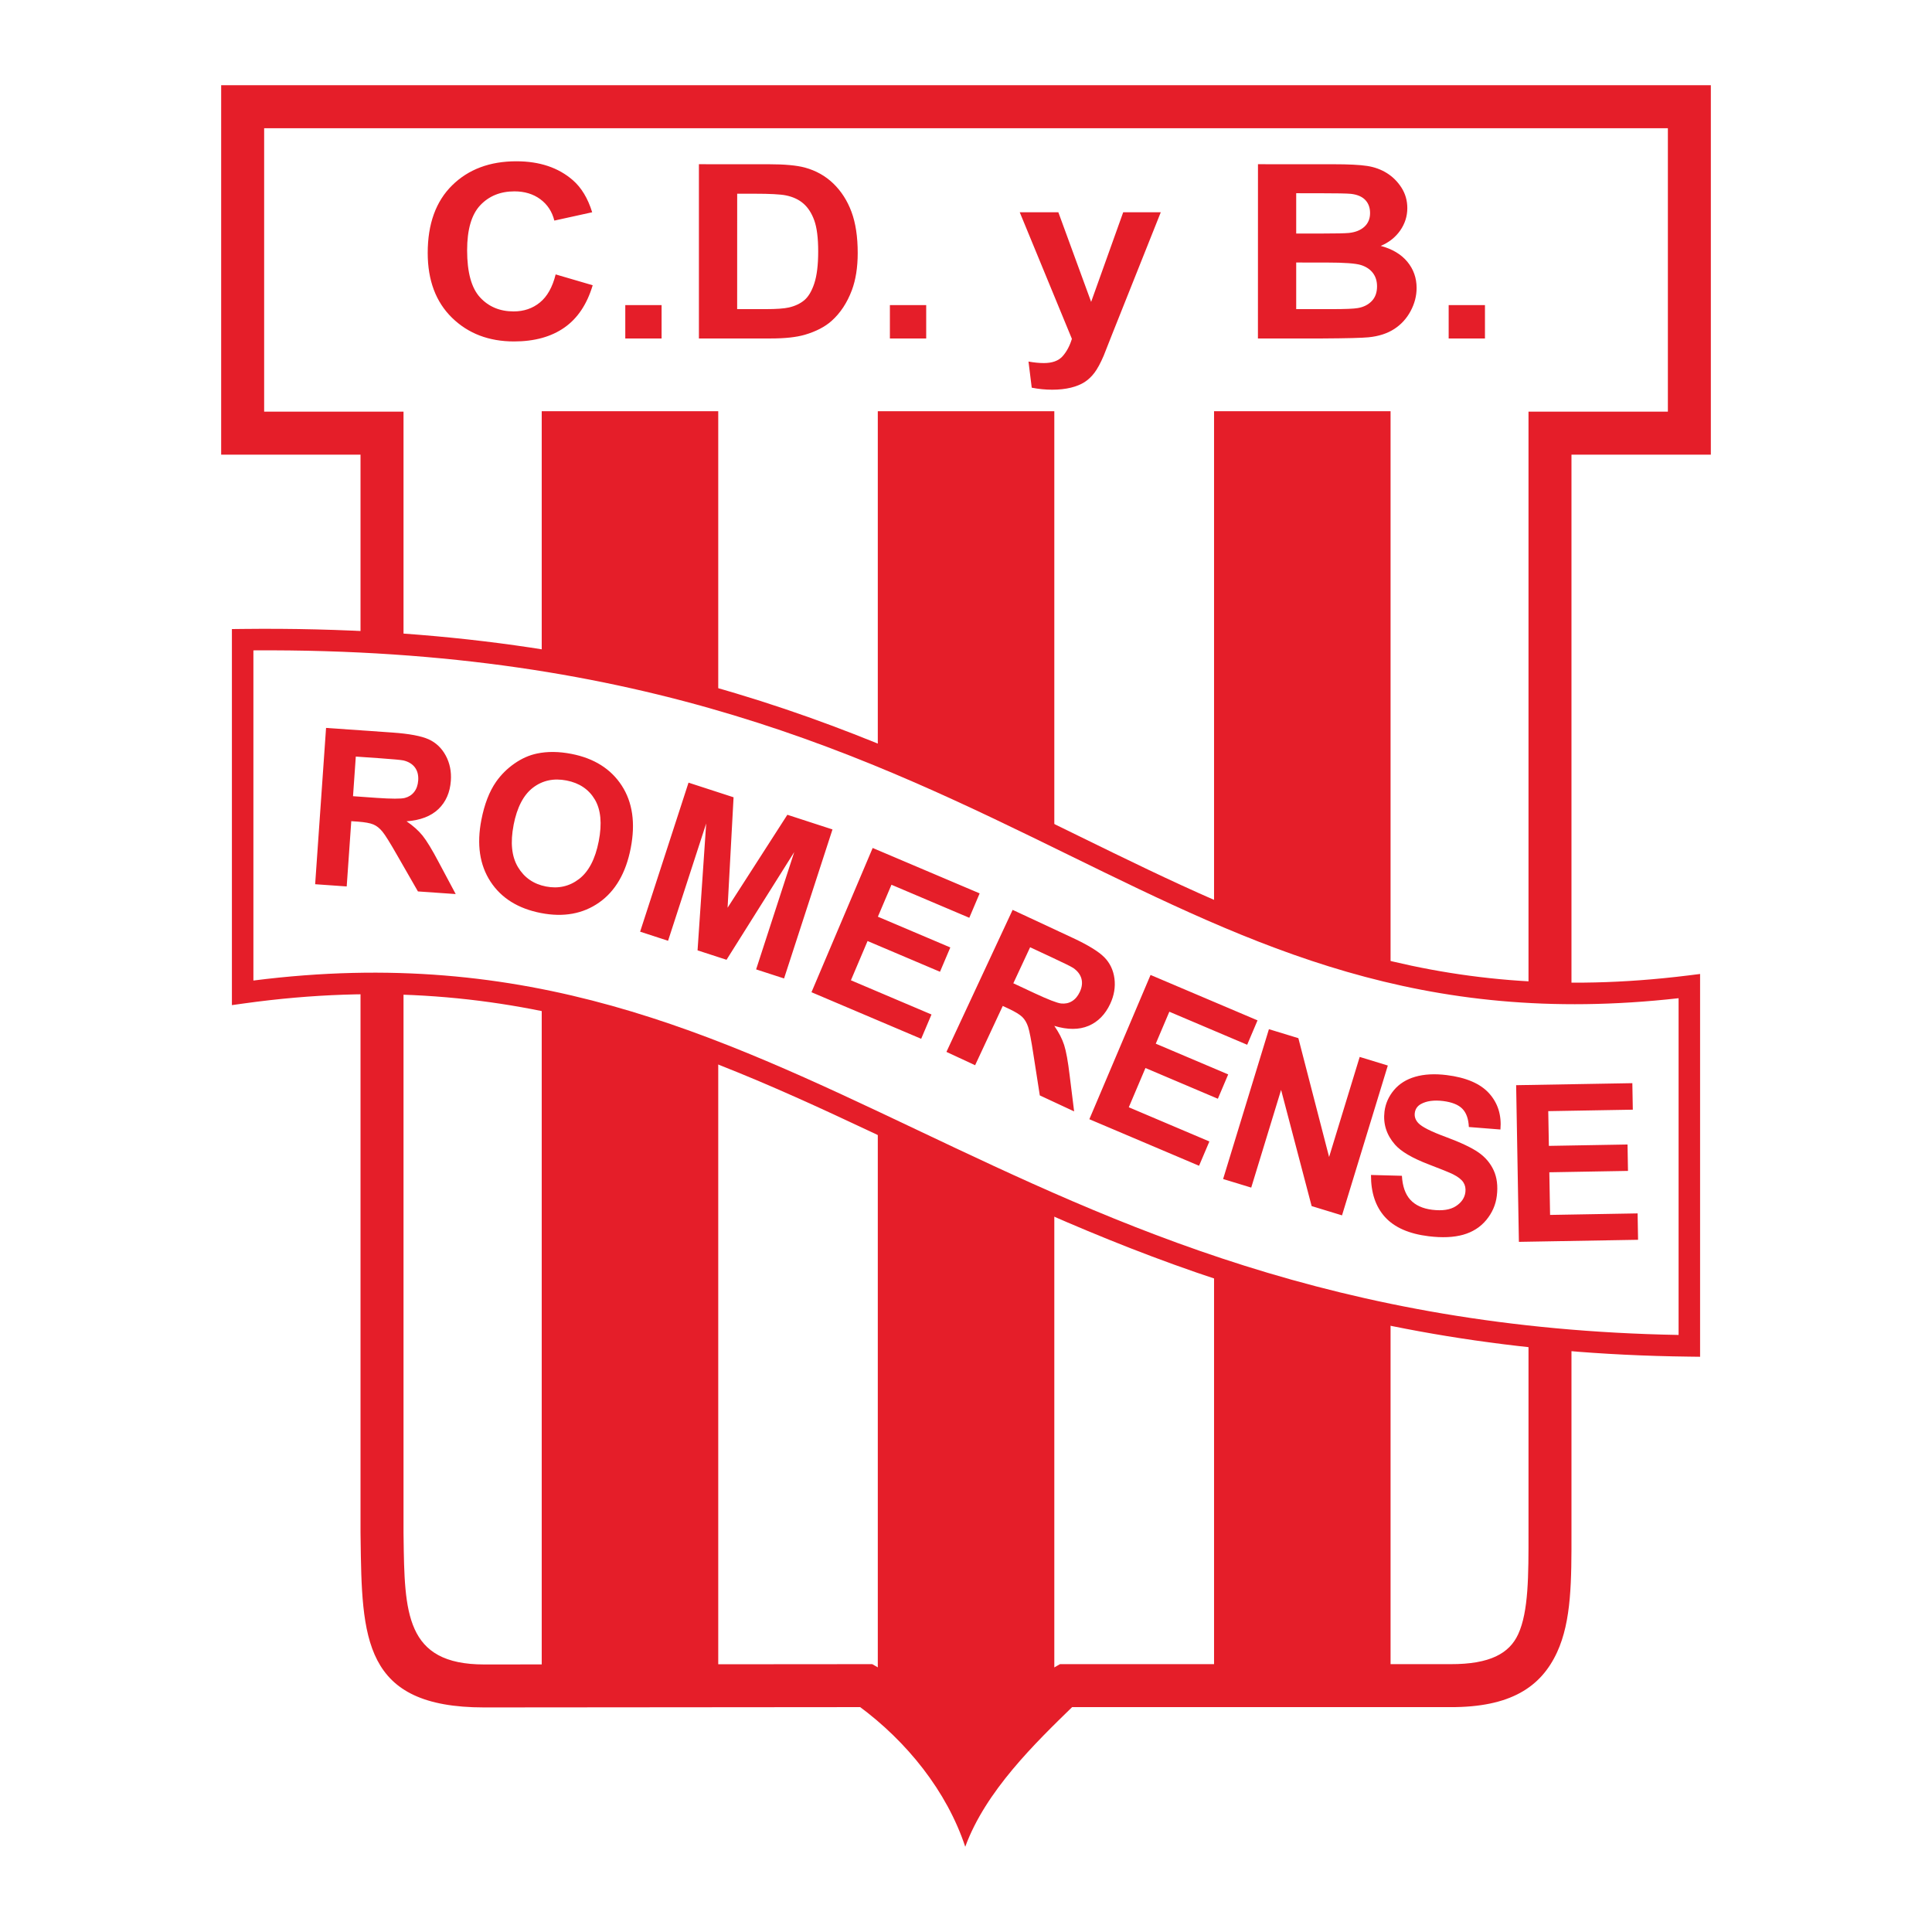
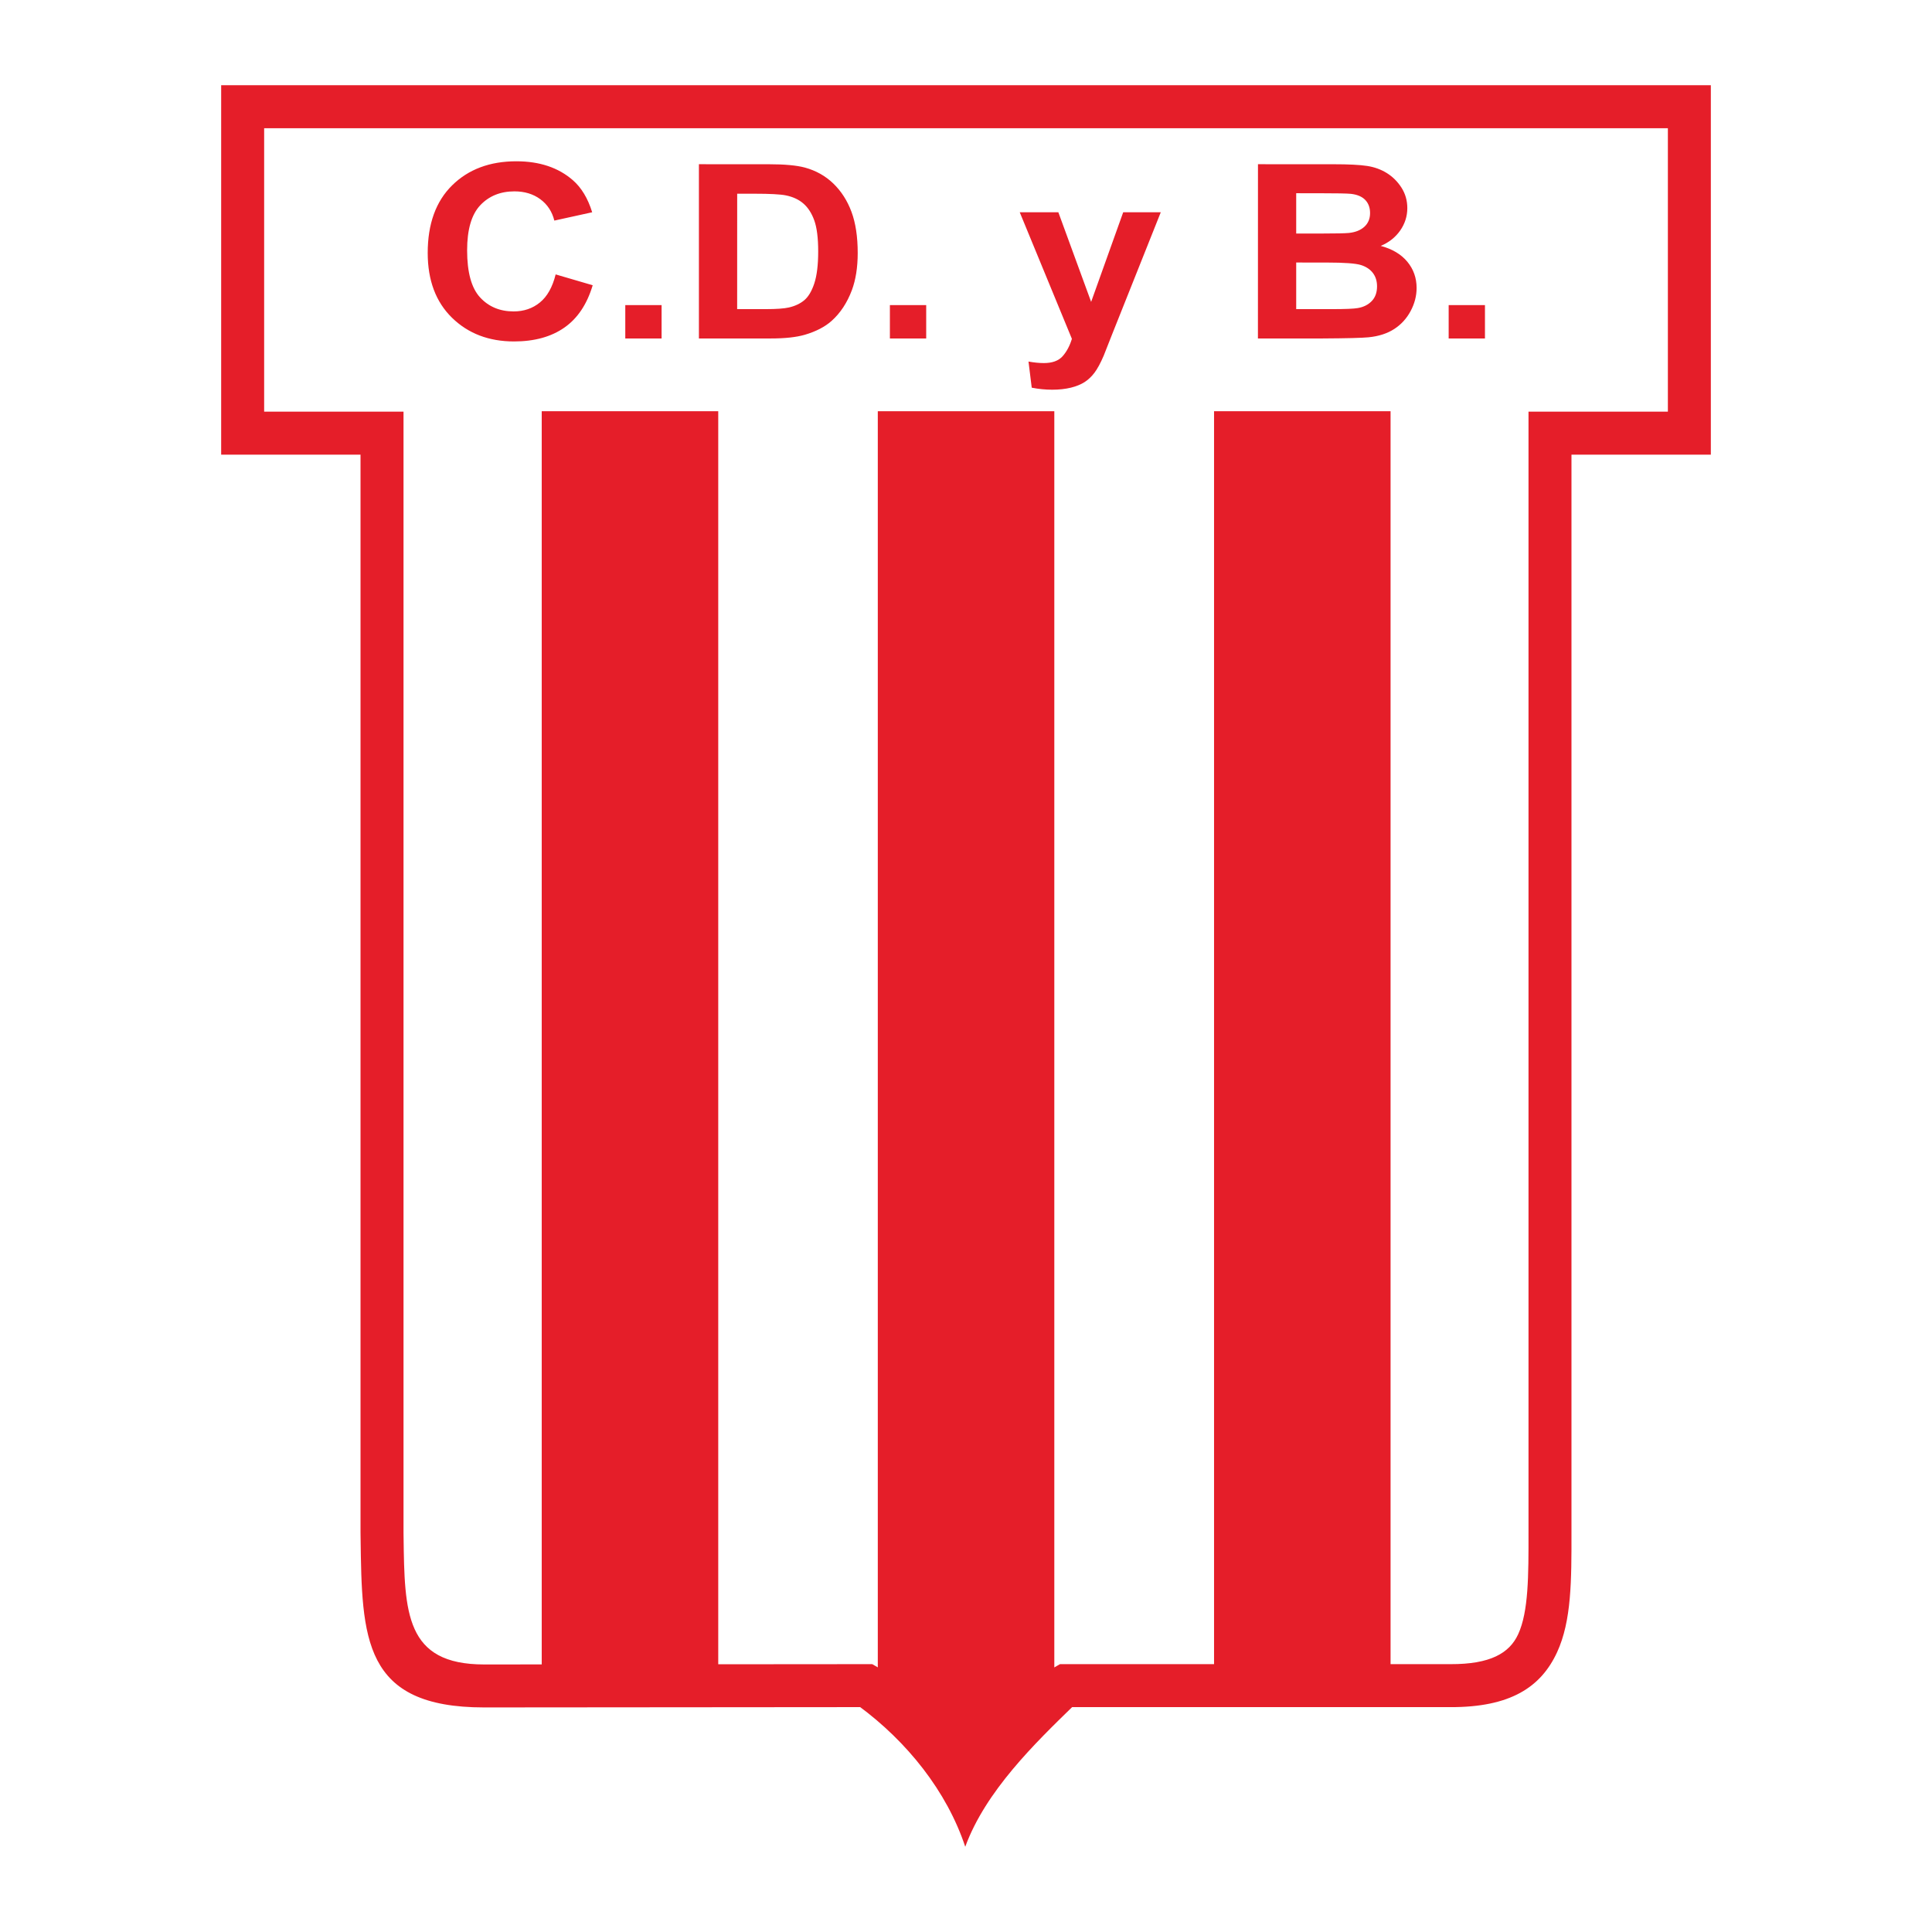
<svg xmlns="http://www.w3.org/2000/svg" version="1.0" id="Layer_1" x="0px" y="0px" width="192.756px" height="192.756px" viewBox="0 0 192.756 192.756" enable-background="new 0 0 192.756 192.756" xml:space="preserve">
  <g>
    <polygon fill-rule="evenodd" clip-rule="evenodd" fill="#FFFFFF" points="0,0 192.756,0 192.756,192.756 0,192.756 0,0  " />
    <path fill="#E51E29" d="M24.21,8.504h144.336h2.145v2.145v32.569v2.145h-2.145h-11.76v107.527   c0.006,4.781,0.009,8.822-1.434,11.951c-1.607,3.486-4.663,5.5-10.643,5.48h-37.854c-1.371,0.754-2.634,1.334-3.764,1.855   c-2.839,1.305-4.569,2.102-4.569,5.113h-4.29h2.145h2.145h-4.29c0-2.99-1.746-3.795-4.557-5.092   c-1.156-0.533-2.446-1.129-3.797-1.877l-37.574,0.031c-12.111,0-12.2-6.893-12.329-16.955c-0.002-0.16-0.004-0.32-0.006-0.482   v-0.025V45.362H24.21h-2.144v-2.145V10.648V8.504H24.21L24.21,8.504z M166.401,12.792H26.354v28.28h11.76h2.145v2.145v109.646   c0,0.002,0,0.006,0,0.008v0.008c0,0.002,0,0.004,0,0.008v0.002c0.002,0.152,0.004,0.307,0.006,0.459   c0.097,7.545,0.164,12.715,8.04,12.715l38.142-0.031h0.578l0.495,0.285c1.488,0.859,2.794,1.461,3.95,1.994   c2.027,0.936,3.696,1.705,4.901,2.84c1.208-1.143,2.889-1.916,4.947-2.863c1.168-0.537,2.49-1.145,3.938-1.971l0.499-0.285h0.557   h38.4c3.964,0.014,5.88-1.084,6.756-2.984c1.04-2.256,1.037-5.875,1.031-10.158V43.217v-2.145h2.145h11.76V12.792L166.401,12.792z    M40.259,152.871c0,0.002,0,0.006,0,0.008v0.008c0,0,0,0,0,0.002V152.871L40.259,152.871z M40.259,152.863v0.008V152.863   L40.259,152.863z" />
    <polygon fill-rule="evenodd" clip-rule="evenodd" fill="#E51E29" points="54.048,41.028 71.659,41.028 71.659,168.066    54.048,168.066 54.048,41.028  " />
    <polygon fill-rule="evenodd" clip-rule="evenodd" fill="#E51E29" points="138.737,41.028 121.126,41.028 121.126,168.066    138.737,168.066 138.737,41.028  " />
    <path fill-rule="evenodd" clip-rule="evenodd" fill="#E51E29" d="M87.578,41.028h17.611v127.038l-8.792,11.719   c-1.701-4.529-5.316-7.961-8.819-11.455V41.028L87.578,41.028z" />
-     <path fill-rule="evenodd" clip-rule="evenodd" fill="#FFFFFF" d="M24.21,63.822c77.244-0.886,90.012,41.305,144.336,34.562v35.893   C97.931,133.439,79.33,91.379,24.21,99.051V63.822L24.21,63.822z" />
-     <path fill="#E51E29" d="M24.202,62.75c40.312-0.462,63.152,10.725,83.427,20.657c18.566,9.094,34.953,17.121,60.787,13.916   l1.202-0.15v1.213v35.893v1.086l-1.085-0.014c-35.229-0.418-57.563-11.014-77.89-20.656c-20.428-9.691-38.803-18.409-66.287-14.584   l-1.219,0.17v-1.229V63.822v-1.06L24.202,62.75L24.202,62.75z M106.691,85.333c-19.881-9.738-42.257-20.695-81.409-20.446v32.941   c27.438-3.493,45.845,5.238,66.274,14.93c19.911,9.445,41.771,19.814,75.917,20.43V99.592   C141.706,102.484,125.272,94.435,106.691,85.333L106.691,85.333z" />
-     <path fill-rule="evenodd" clip-rule="evenodd" fill="#E51E29" d="M31.443,88.219l1.088-15.595l6.63,0.463   c1.665,0.117,2.869,0.343,3.603,0.673c0.733,0.333,1.304,0.876,1.707,1.622c0.403,0.748,0.575,1.584,0.511,2.505   c-0.082,1.172-0.495,2.116-1.233,2.829c-0.741,0.714-1.806,1.123-3.187,1.226c0.652,0.444,1.188,0.919,1.596,1.426   s0.95,1.395,1.615,2.659l1.693,3.173l-3.768-0.263l-2.039-3.551c-0.722-1.268-1.224-2.074-1.499-2.409   c-0.275-0.338-0.577-0.578-0.9-0.717c-0.326-0.139-0.851-0.235-1.576-0.287l-0.637-0.044l-0.456,6.511L31.443,88.219L31.443,88.219   z M35.221,79.437l2.33,0.166c1.509,0.105,2.459,0.106,2.841,0.008c0.386-0.101,0.698-0.301,0.93-0.598   c0.234-0.297,0.369-0.683,0.402-1.149c0.036-0.524-0.076-0.958-0.33-1.3c-0.258-0.343-0.64-0.574-1.144-0.695   c-0.252-0.051-1.021-0.125-2.294-0.214l-2.458-0.171L35.221,79.437L35.221,79.437z M48.026,81.8   c0.303-1.56,0.792-2.829,1.467-3.799c0.5-0.712,1.116-1.324,1.838-1.825c0.723-0.504,1.476-0.838,2.252-0.997   c1.034-0.218,2.179-0.206,3.427,0.036c2.259,0.439,3.934,1.493,5.018,3.158c1.084,1.667,1.384,3.752,0.899,6.248   c-0.481,2.477-1.533,4.284-3.149,5.421c-1.618,1.137-3.556,1.489-5.81,1.051c-2.281-0.443-3.962-1.493-5.037-3.145   C47.853,86.294,47.551,84.244,48.026,81.8L48.026,81.8z M51.242,82.316c-0.338,1.738-0.196,3.136,0.432,4.189   c0.628,1.053,1.563,1.7,2.797,1.94c1.234,0.24,2.335-0.009,3.298-0.744c0.964-0.738,1.623-1.998,1.968-3.775   c0.342-1.757,0.21-3.147-0.391-4.16c-0.601-1.013-1.544-1.647-2.82-1.896s-2.395-0.012-3.345,0.711   c-0.95,0.723-1.6,1.97-1.943,3.736L51.242,82.316L51.242,82.316z M63.865,92.954l4.829-14.869l4.494,1.46l-0.597,11.02l5.964-9.275   l4.502,1.463l-4.831,14.868l-2.788-0.905l3.803-11.705l-6.755,10.746l-2.891-0.939l0.861-12.661l-3.803,11.705L63.865,92.954   L63.865,92.954z M80.961,98.994l6.106-14.392l10.673,4.53l-1.033,2.435l-7.766-3.296l-1.354,3.189l7.226,3.067l-1.03,2.427   l-7.226-3.067l-1.662,3.916l8.04,3.414l-1.029,2.424L80.961,98.994L80.961,98.994z M94.426,104.947l6.604-14.17l6.023,2.809   c1.513,0.706,2.556,1.348,3.122,1.919c0.565,0.573,0.904,1.286,1.014,2.125c0.107,0.842-0.032,1.686-0.422,2.521   c-0.496,1.064-1.22,1.799-2.165,2.199c-0.948,0.4-2.088,0.402-3.414,0.002c0.449,0.648,0.779,1.283,0.979,1.902   c0.2,0.619,0.387,1.643,0.555,3.062l0.443,3.568l-3.424-1.596l-0.631-4.045c-0.22-1.443-0.398-2.375-0.535-2.787   c-0.136-0.414-0.332-0.746-0.583-0.992c-0.255-0.246-0.711-0.525-1.369-0.832l-0.578-0.27l-2.759,5.916L94.426,104.947   L94.426,104.947z M101.1,98.102l2.116,0.99c1.37,0.639,2.257,0.98,2.649,1.025c0.396,0.045,0.76-0.031,1.082-0.225   c0.324-0.193,0.589-0.506,0.787-0.93c0.222-0.475,0.272-0.922,0.157-1.332c-0.117-0.412-0.392-0.765-0.818-1.058   c-0.217-0.139-0.908-0.482-2.065-1.022l-2.232-1.042L101.1,98.102L101.1,98.102z M108.685,111.664l6.106-14.393l10.673,4.531   l-1.033,2.434l-7.766-3.297l-1.354,3.189l7.226,3.066l-1.03,2.428l-7.225-3.066l-1.662,3.916l8.04,3.412l-1.029,2.424   L108.685,111.664L108.685,111.664z M122.03,117.631l4.571-14.949l2.937,0.896l3.066,11.855l3.053-9.984l2.806,0.859l-4.57,14.949   l-3.031-0.926l-3.047-11.592l-2.98,9.748L122.03,117.631L122.03,117.631z M136.786,117.227l3.083,0.082   c0.058,1.045,0.34,1.844,0.839,2.391c0.502,0.547,1.232,0.883,2.185,1c1.009,0.123,1.795,0.004,2.357-0.359   c0.565-0.365,0.883-0.836,0.953-1.406c0.045-0.367-0.023-0.693-0.206-0.975c-0.183-0.283-0.535-0.555-1.047-0.812   c-0.352-0.17-1.159-0.5-2.427-0.984c-1.628-0.623-2.745-1.281-3.347-1.969c-0.847-0.971-1.195-2.072-1.045-3.299   c0.098-0.789,0.414-1.502,0.943-2.135c0.532-0.633,1.244-1.08,2.131-1.334c0.887-0.256,1.928-0.312,3.122-0.166   c1.946,0.24,3.361,0.848,4.239,1.818c0.879,0.975,1.257,2.182,1.132,3.613l-3.151-0.25c-0.034-0.811-0.254-1.42-0.65-1.822   c-0.396-0.404-1.04-0.66-1.922-0.77c-0.909-0.111-1.647-0.01-2.206,0.299c-0.362,0.199-0.568,0.502-0.617,0.902   c-0.045,0.365,0.074,0.701,0.353,0.998c0.354,0.381,1.271,0.846,2.751,1.389c1.479,0.549,2.562,1.062,3.245,1.535   s1.192,1.072,1.521,1.787c0.33,0.715,0.437,1.568,0.316,2.549c-0.108,0.889-0.459,1.691-1.047,2.406   c-0.592,0.715-1.364,1.207-2.312,1.475c-0.947,0.266-2.1,0.316-3.446,0.15c-1.96-0.24-3.412-0.879-4.352-1.916   c-0.938-1.035-1.407-2.434-1.397-4.193L136.786,117.227L136.786,117.227z M151.541,123.9l-0.275-15.631l11.593-0.201l0.047,2.645   l-8.436,0.146l0.061,3.465l7.848-0.137l0.046,2.635l-7.848,0.137l0.074,4.254l8.733-0.152l0.046,2.633L151.541,123.9L151.541,123.9   z" />
    <path fill-rule="evenodd" clip-rule="evenodd" fill="#E51E29" d="M55.436,27.377l3.697,1.082c-0.566,1.896-1.509,3.307-2.826,4.225   c-1.317,0.921-2.994,1.382-5.021,1.382c-2.511,0-4.576-0.789-6.188-2.363c-1.615-1.578-2.425-3.736-2.425-6.468   c0-2.894,0.813-5.143,2.436-6.743c1.625-1.6,3.763-2.401,6.407-2.401c2.312,0,4.191,0.628,5.635,1.884   c0.857,0.745,1.502,1.814,1.931,3.203l-3.776,0.83c-0.223-0.899-0.692-1.612-1.399-2.133c-0.706-0.521-1.57-0.783-2.583-0.783   c-1.399,0-2.538,0.464-3.409,1.386c-0.872,0.924-1.31,2.426-1.31,4.496c0,2.196,0.432,3.765,1.29,4.695   c0.857,0.934,1.979,1.401,3.351,1.401c1.015,0,1.89-0.296,2.617-0.89c0.73-0.593,1.259-1.527,1.574-2.799V27.377L55.436,27.377z    M62.385,33.77v-3.332h3.622v3.332H62.385L62.385,33.77z M69.731,16.384l6.973,0.003c1.571,0,2.775,0.11,3.598,0.331   c1.104,0.3,2.058,0.836,2.847,1.6c0.789,0.767,1.393,1.707,1.804,2.818c0.412,1.11,0.621,2.479,0.621,4.108   c0,1.433-0.196,2.667-0.58,3.701c-0.474,1.262-1.149,2.288-2.024,3.07c-0.662,0.593-1.557,1.057-2.682,1.388   c-0.844,0.243-1.972,0.366-3.378,0.366h-7.179V16.384L69.731,16.384z M73.549,19.325l-0.003,11.517h2.85   c1.063,0,1.835-0.057,2.309-0.164c0.617-0.142,1.132-0.385,1.537-0.723c0.408-0.341,0.744-0.902,1.001-1.679   c0.257-0.779,0.388-1.842,0.388-3.187c0-1.341-0.13-2.373-0.388-3.092c-0.257-0.719-0.621-1.284-1.083-1.685   c-0.463-0.404-1.053-0.678-1.766-0.82c-0.532-0.107-1.578-0.164-3.131-0.164L73.549,19.325L73.549,19.325z M88.785,33.77v-3.332   h3.622v3.332H88.785L88.785,33.77z M101.739,21.177h3.852l3.272,8.942l3.199-8.942h3.749l-4.832,12.119l-0.864,2.193   c-0.316,0.735-0.621,1.3-0.909,1.685s-0.621,0.704-0.991,0.943c-0.374,0.24-0.837,0.429-1.379,0.562   c-0.546,0.132-1.166,0.202-1.853,0.202c-0.692,0-1.379-0.069-2.047-0.202l-0.323-2.606c0.566,0.101,1.081,0.151,1.533,0.151   c0.841,0,1.465-0.227,1.869-0.682c0.405-0.455,0.714-1.035,0.927-1.735L101.739,21.177L101.739,21.177z M125.508,16.384   l7.553,0.003c1.496,0,2.61,0.057,3.345,0.17c0.733,0.113,1.392,0.356,1.972,0.719c0.579,0.363,1.066,0.849,1.451,1.451   c0.384,0.606,0.579,1.285,0.579,2.036c0,0.814-0.24,1.562-0.713,2.24c-0.478,0.678-1.125,1.19-1.941,1.53   c1.148,0.306,2.034,0.833,2.651,1.575c0.617,0.745,0.93,1.619,0.93,2.622c0,0.789-0.199,1.562-0.598,2.306   c-0.397,0.745-0.946,1.344-1.636,1.79c-0.693,0.448-1.547,0.726-2.562,0.826c-0.635,0.063-2.172,0.104-4.6,0.117h-6.435   L125.508,16.384L125.508,16.384z M129.322,19.278V23.3h2.5c1.485,0,2.411-0.021,2.771-0.06c0.651-0.069,1.166-0.281,1.537-0.622   c0.373-0.344,0.562-0.798,0.562-1.36c0-0.537-0.161-0.975-0.48-1.31c-0.322-0.334-0.803-0.539-1.44-0.609   c-0.377-0.038-1.465-0.06-3.259-0.06L129.322,19.278L129.322,19.278z M129.322,26.191v4.651h3.529c1.375,0,2.25-0.038,2.617-0.107   c0.565-0.095,1.029-0.325,1.385-0.691c0.357-0.366,0.535-0.861,0.535-1.477c0-0.52-0.137-0.965-0.411-1.328   s-0.672-0.631-1.19-0.795c-0.521-0.165-1.649-0.25-3.385-0.25L129.322,26.191L129.322,26.191z M144.534,33.77v-3.332h3.621v3.332   H144.534L144.534,33.77z" />
    <path fill-rule="evenodd" clip-rule="evenodd" fill="#E51E29" d="M85.683,170.215c4.802,3.539,8.776,8.479,10.62,14.037   c2.027-5.559,7.004-10.371,10.77-14.037H85.683L85.683,170.215z" />
  </g>
</svg>